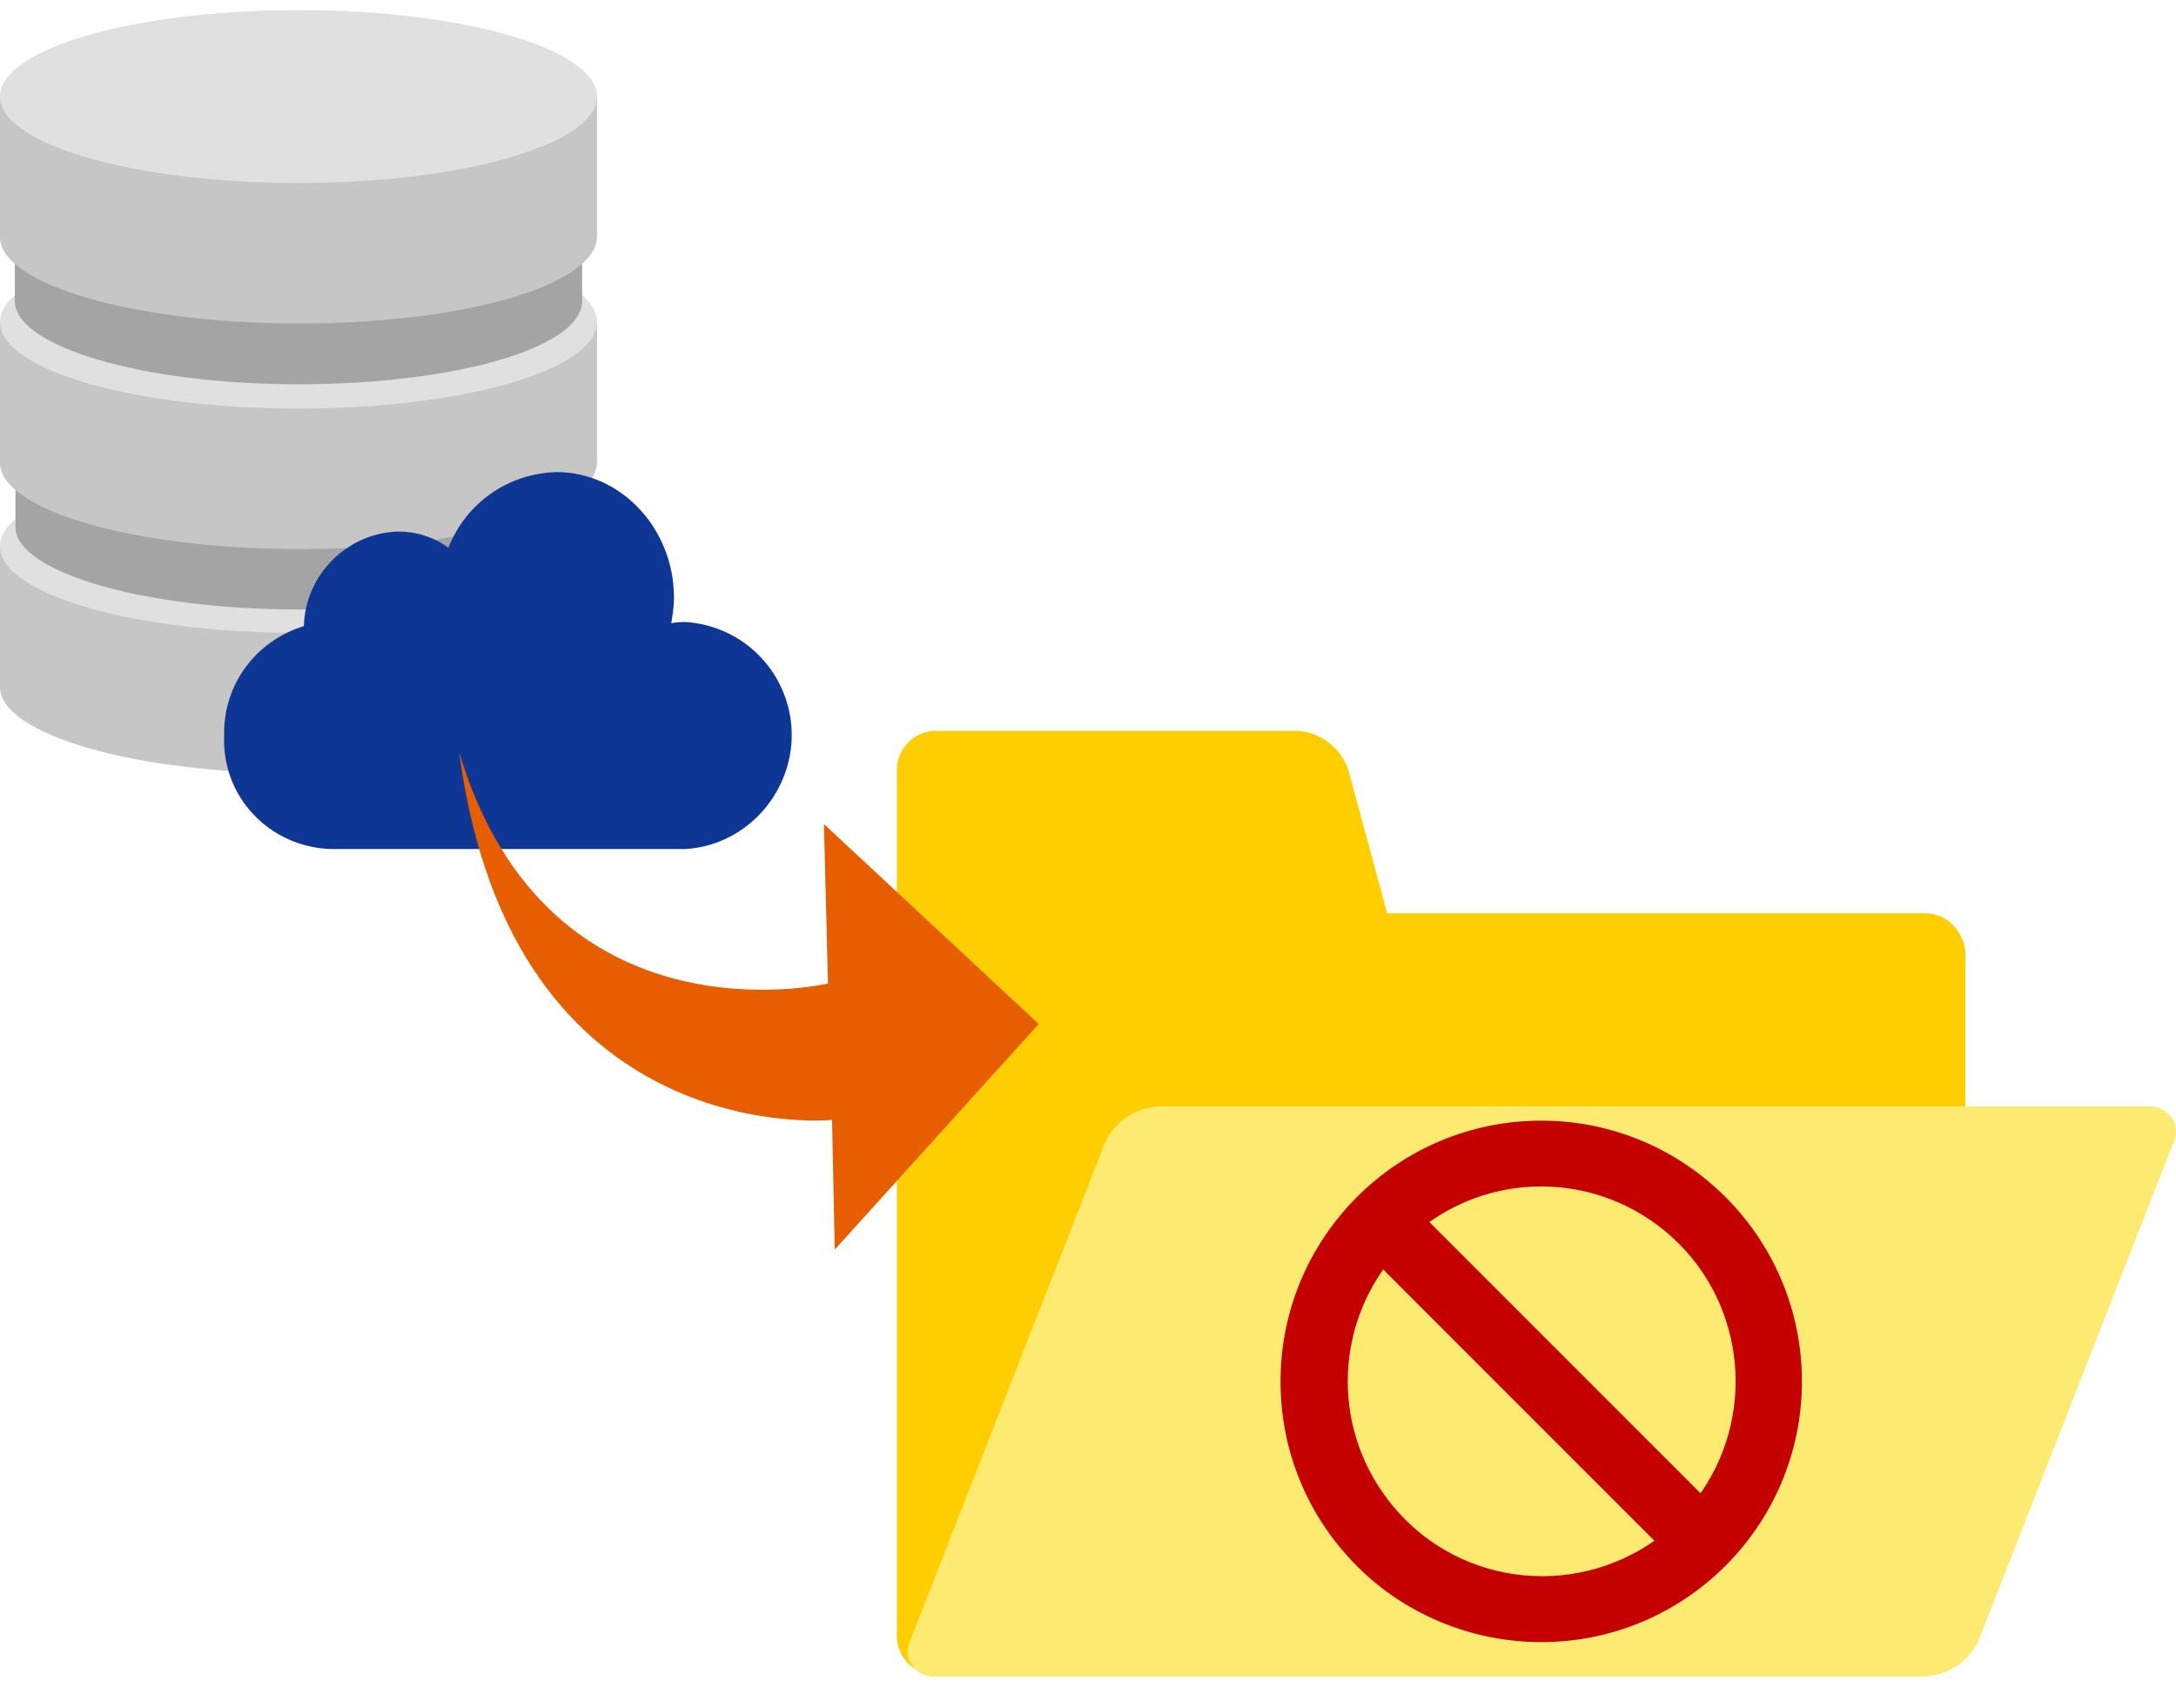
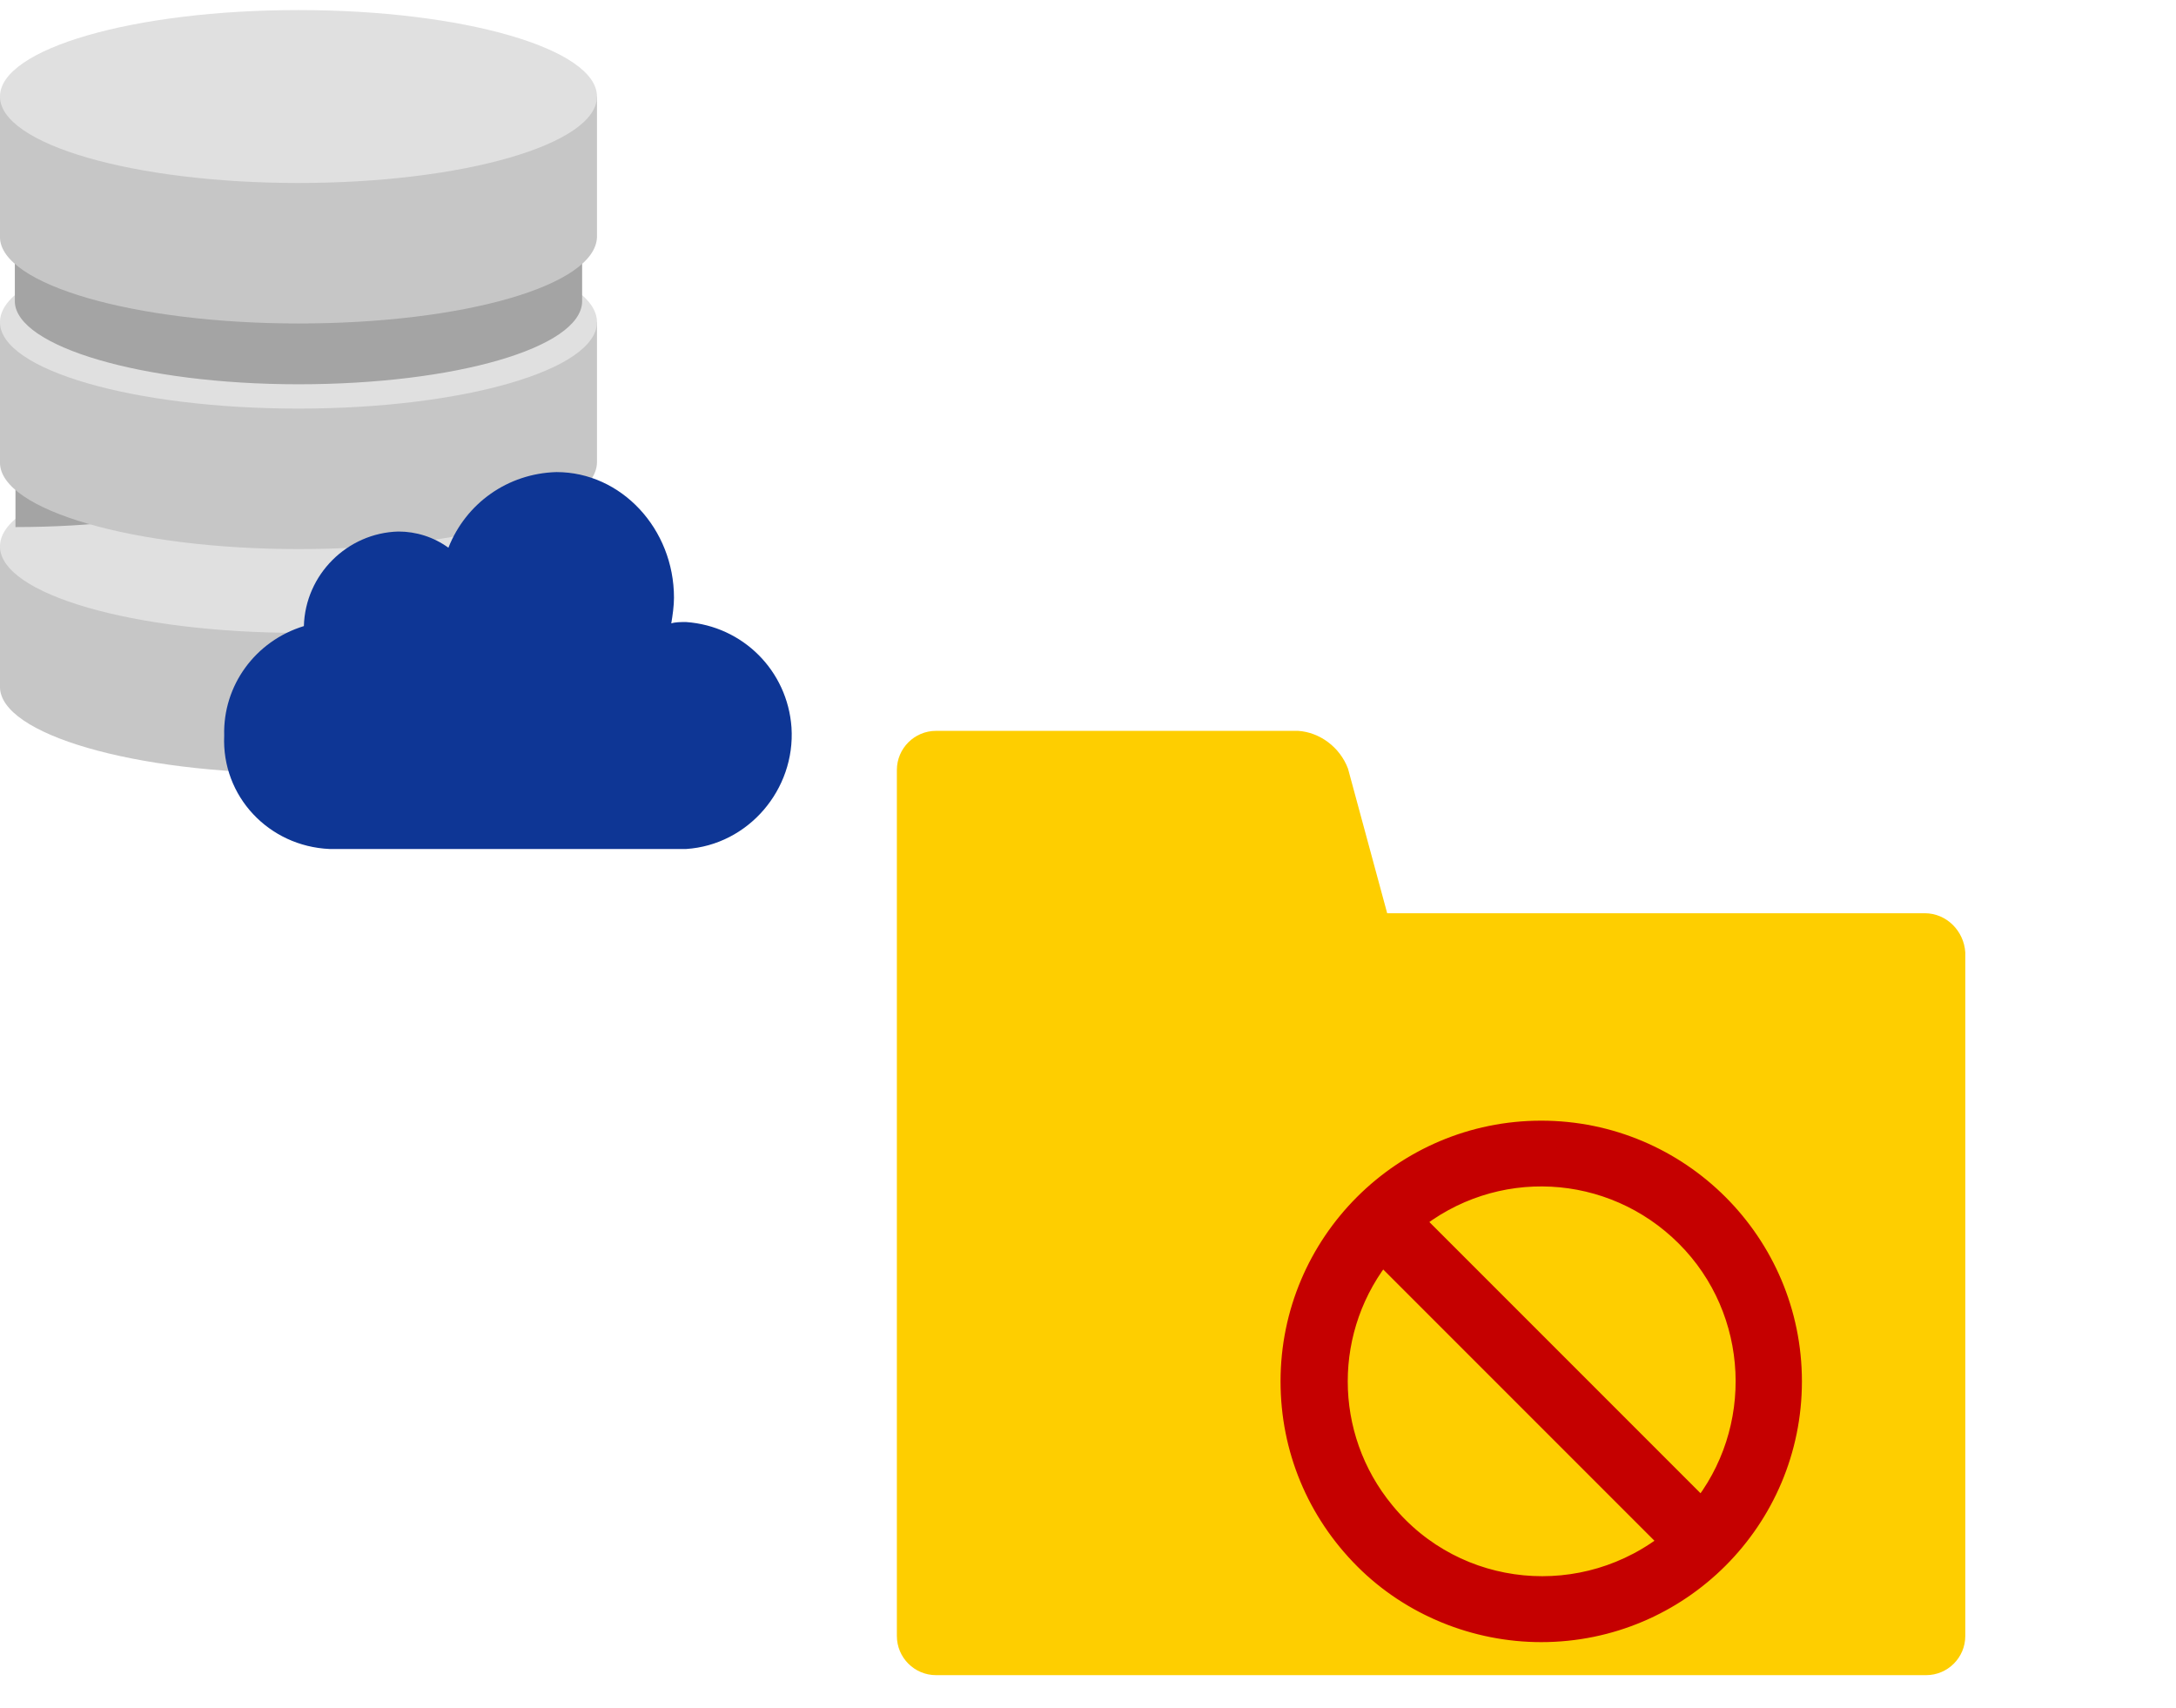
<svg xmlns="http://www.w3.org/2000/svg" version="1.1" id="レイヤー_1" x="0px" y="0px" viewBox="0 0 161.1 126.4" style="enable-background:new 0 0 161.1 126.4;" xml:space="preserve">
  <style type="text/css">
	.st0{fill:#C6C6C6;}
	.st1{fill:#E0E0E0;}
	.st2{fill:#A4A4A4;}
	.st3{fill:#0E3695;}
	.st4{fill:#FECE00;}
	.st5{fill:#FCEA71;}
	.st6{fill:#E65E00;}
	.st7{fill:#C50000;stroke:#C50000;stroke-width:2;}
</style>
  <g>
    <g id="グループ_968" transform="translate(756.698 1771.645)">
      <g id="グループ_954" transform="translate(0 0)">
        <path id="パス_1563" class="st0" d="M-756.7-1731.2v10.4l0,0c0,3.5,9.9,6.4,22.1,6.4c12.2,0,22-2.8,22.1-6.4l0,0v-10.4H-756.7z     " />
        <ellipse id="楕円形_10" class="st1" cx="-734.6" cy="-1731.2" rx="22.1" ry="6.4" />
        <g id="グループ_952" transform="translate(1.147 33.87)">
          <g id="グループ_951">
-             <path id="パス_1564" class="st2" d="M-756.7-1770.9v4.4l0,0c0,3.3,9.4,6.1,21,6.1c11.6,0,20.9-2.7,21-6.1l0,0v-4.4H-756.7z" />
+             <path id="パス_1564" class="st2" d="M-756.7-1770.9v4.4l0,0c11.6,0,20.9-2.7,21-6.1l0,0v-4.4H-756.7z" />
          </g>
        </g>
        <path id="パス_1565" class="st0" d="M-756.7-1747.8v10.4l0,0c0,3.5,9.9,6.4,22.1,6.4c12.2,0,22-2.8,22.1-6.4l0,0v-10.4H-756.7z     " />
        <ellipse id="楕円形_11" class="st1" cx="-734.6" cy="-1747.8" rx="22.1" ry="6.4" />
        <g id="グループ_953" transform="translate(0 0)">
          <path id="パス_1566" class="st2" d="M-755.6-1753.7v4.4l0,0c0.1,3.3,9.4,6.1,21,6.1c11.6,0,20.9-2.7,21-6.1l0,0v-4.4H-755.6z" />
          <path id="パス_1567" class="st0" d="M-756.7-1764.5v10.4l0,0c0,3.5,9.9,6.4,22.1,6.4c12.2,0,22-2.8,22.1-6.4l0,0v-10.4H-756.7      z" />
          <ellipse id="楕円形_12" class="st1" cx="-734.6" cy="-1764.5" rx="22.1" ry="6.4" />
        </g>
      </g>
      <path id="パス_1568" class="st3" d="M-705.9-1725.6c-0.4,0-0.8,0-1.1,0.1c0.1-0.6,0.2-1.3,0.2-1.9c0-5.1-3.9-9.3-8.7-9.3    c-3.6,0.1-6.7,2.3-8,5.6c-1.1-0.8-2.4-1.2-3.7-1.2c-3.8,0.1-6.9,3.2-7,7c-3.6,1.1-6,4.4-5.9,8.1c-0.2,4.5,3.3,8.2,7.8,8.4    c0,0,0,0,0,0h26.4c4.6-0.3,8.1-4.4,7.8-9C-698.4-1722-701.7-1725.3-705.9-1725.6L-705.9-1725.6z" />
    </g>
    <g id="グループ_976">
      <g id="グループ_975">
        <path id="パス_1584" class="st4" d="M142.5,67.6h-39.8l-2.9-10.7c-0.6-1.6-2.1-2.7-3.7-2.8H69.3c-1.6,0-2.9,1.3-2.9,2.9     c0,0,0,0,0,0v64.1c0,1.6,1.3,2.9,2.9,2.9c0,0,0,0,0,0h73.3c1.6,0,2.9-1.3,2.9-2.9c0,0,0,0,0,0V70.5     C145.4,68.9,144.1,67.6,142.5,67.6z" />
      </g>
-       <path id="パス_1585" class="st5" d="M146.5,121.4c-0.7,1.6-2.3,2.6-4,2.7H69.3c-1,0.1-1.9-0.6-2.1-1.6c0-0.4,0-0.7,0.2-1.1    l14.4-36.8c0.7-1.6,2.3-2.6,4-2.7H159c1-0.1,1.9,0.6,2.1,1.6c0,0.4,0,0.7-0.2,1.1L146.5,121.4z" />
    </g>
-     <path id="パス_1580" class="st6" d="M76.9,75.8L61,61l0.3,11.8c0,0-20.7,4.9-27.3-17.1c3.9,29.6,27.6,27.2,27.6,27.2l0.2,9.6   L76.9,75.8z" />
    <g id="noun_prohibited_2027087" transform="translate(293.605 1537.255)">
      <g id="グループ_917" transform="translate(0 0)">
        <path id="パス_1530" class="st7" d="M-179.5-1416.7c10.1,0,18.3-8.2,18.3-18.3c0-10.1-8.2-18.3-18.3-18.3     c-10.1,0-18.3,8.2-18.3,18.3c0,4.9,1.9,9.5,5.4,13C-189-1418.6-184.3-1416.7-179.5-1416.7z M-168.6-1445.9c5.6,5.6,6,14.6,1,20.7     l-21.7-21.7C-183.1-1452-174.2-1451.5-168.6-1445.9z M-191.3-1444.8l21.7,21.7c-6.6,5.4-16.3,4.5-21.7-2.1     C-196-1430.9-196-1439.1-191.3-1444.8z" />
      </g>
    </g>
  </g>
</svg>